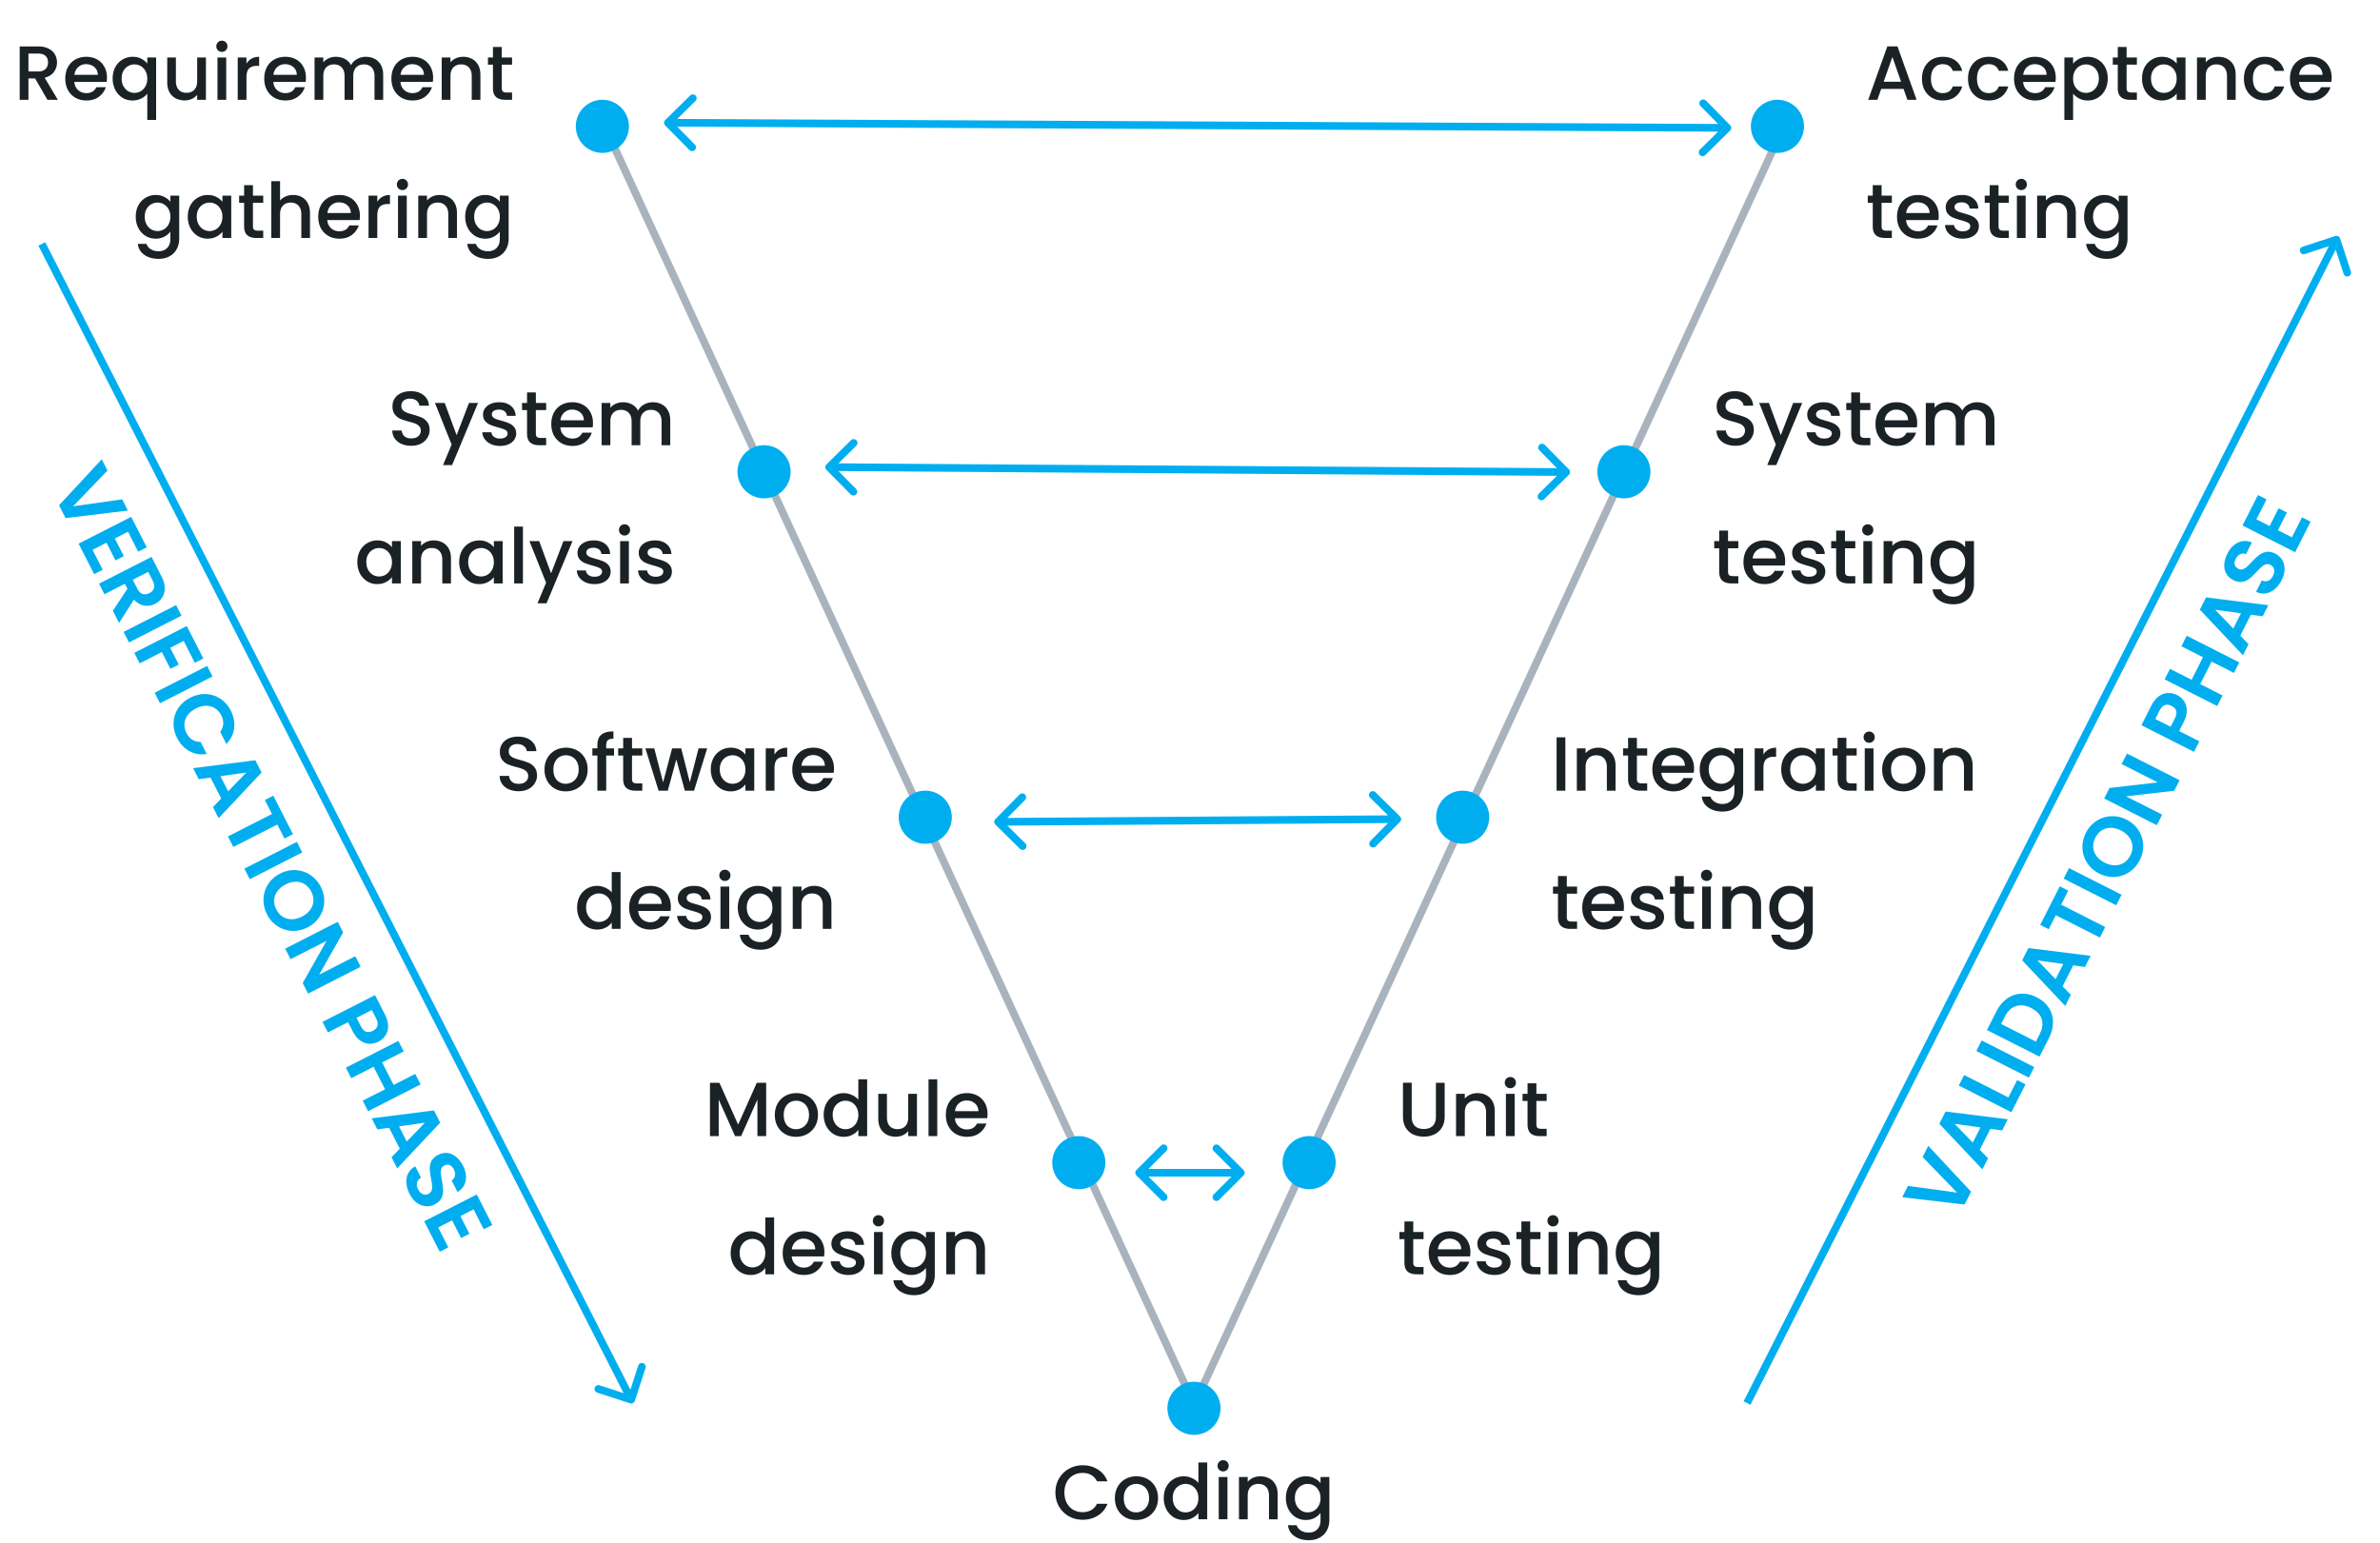
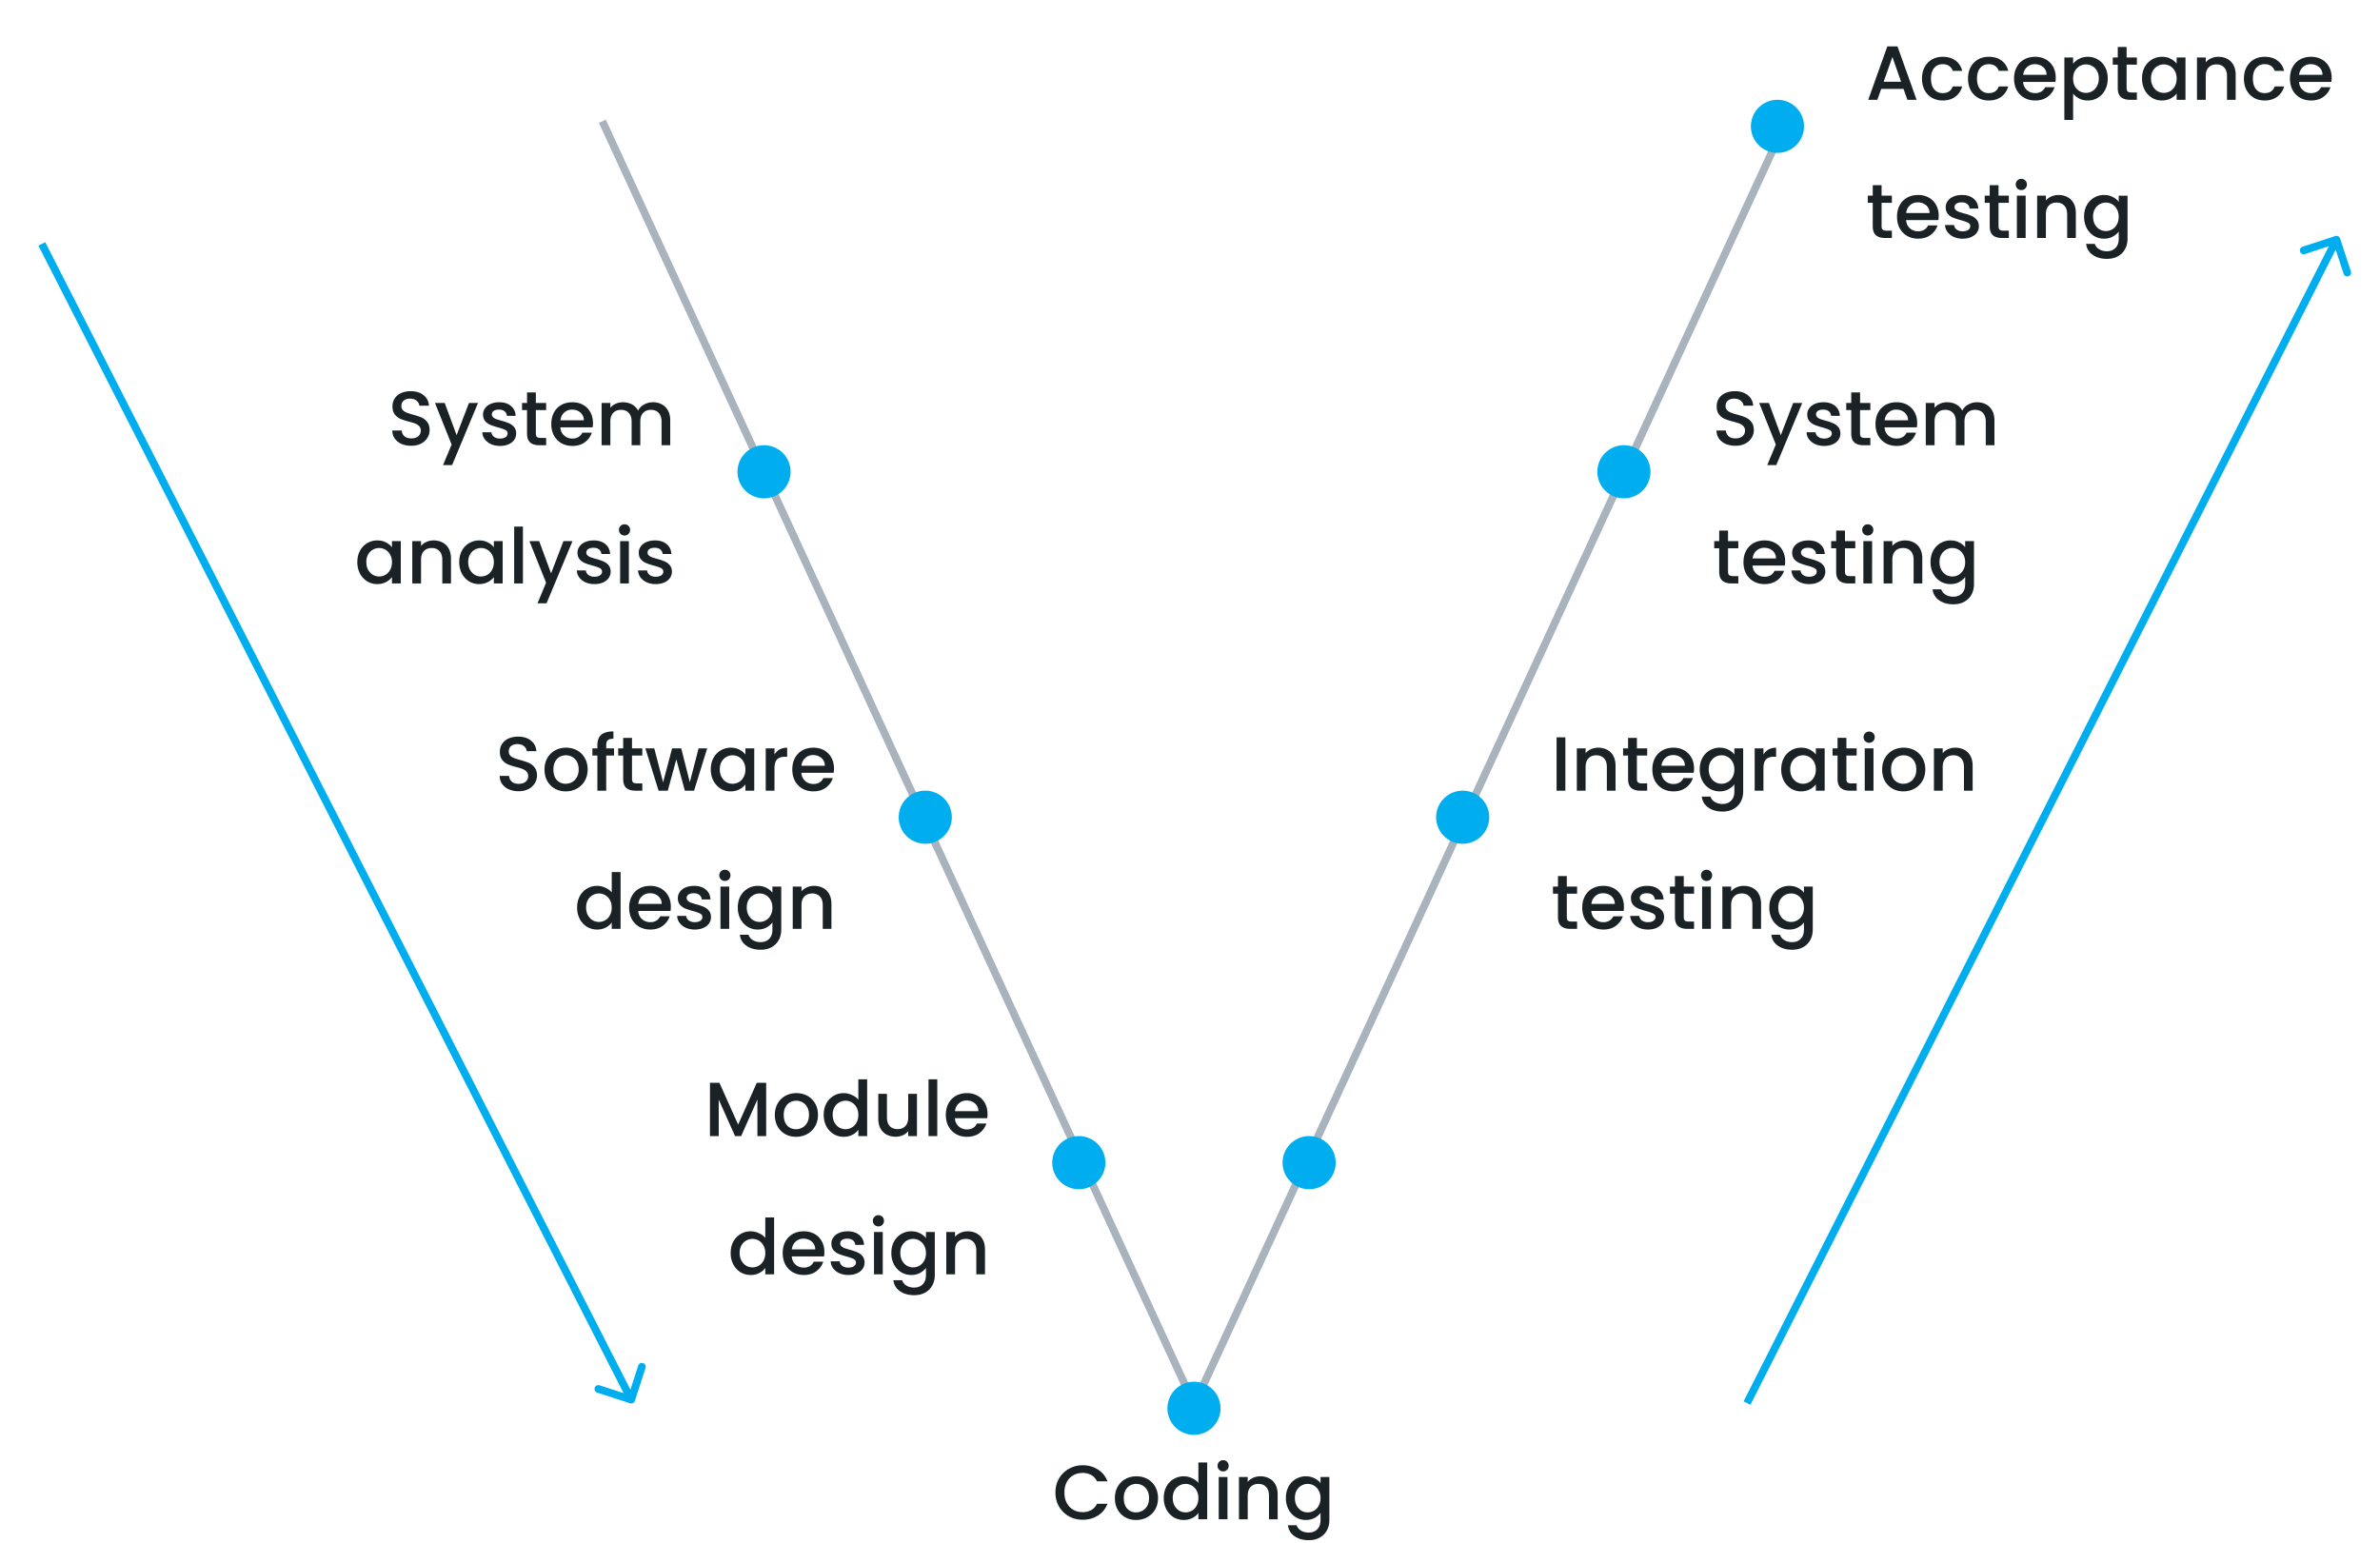
<svg xmlns="http://www.w3.org/2000/svg" width="310" height="201" fill="none" viewBox="0 0 310 201">
  <path stroke="#a8b3bd" d="m155.454 183.21 77-167" />
  <path fill="#00aeef" d="m227.334 182.102-.226.446.892.452.226-.446zm77.469-151.037a.5.5 0 0 0-.63-.32l-4.277 1.4a.5.5 0 0 0 .311.95l3.802-1.244 1.245 3.801a.5.5 0 1 0 .95-.31zm-76.577 151.489 76.548-151.108-.892-.452-76.548 151.108z" />
  <path stroke="#a8b3bd" d="m78.454 15.791 77 167" />
  <path fill="#00aeef" d="m6.118 31.991-.227-.445-.89.454.226.445zm75.946 150.812a.5.5 0 0 0 .63-.321l1.39-4.28a.5.5 0 1 0-.952-.309l-1.235 3.804-3.805-1.234a.499.499 0 1 0-.308.951zM5.227 32.445l76.546 150.11.89-.455L6.119 31.991zM231.459 19.916a3.459 3.459 0 1 0 0-6.917 3.459 3.459 0 0 0 0 6.917" />
  <path fill="#1b2225" d="M247.94 11.58h-2.91l-.5 1.42h-1.19l2.49-6.96h1.32l2.49 6.96h-1.2zm-.32-.93-1.13-3.23-1.14 3.23zm2.723-.41q0-.85.34-1.49.35-.65.96-1t1.4-.35q.999 0 1.65.48.66.47.89 1.35h-1.23a1.3 1.3 0 0 0-.48-.64q-.33-.23-.83-.23-.7 0-1.12.5-.41.49-.41 1.38t.41 1.39q.42.5 1.12.5.99 0 1.31-.87h1.23q-.24.84-.9 1.34-.66.49-1.64.49-.79 0-1.4-.35a2.56 2.56 0 0 1-.96-1q-.34-.65-.34-1.5m5.996 0q0-.85.34-1.49.35-.65.96-1t1.4-.35q1 0 1.65.48.66.47.89 1.35h-1.23a1.3 1.3 0 0 0-.48-.64q-.33-.23-.83-.23-.7 0-1.12.5-.41.49-.41 1.38t.41 1.39q.42.5 1.12.5.99 0 1.31-.87h1.23q-.24.84-.9 1.34-.66.49-1.64.49-.79 0-1.4-.35a2.56 2.56 0 0 1-.96-1q-.34-.65-.34-1.5m11.426-.13q0 .31-.04.56h-4.21q.05.66.49 1.06t1.08.4q.92 0 1.3-.77h1.23a2.5 2.5 0 0 1-.91 1.25q-.65.48-1.62.48-.79 0-1.42-.35a2.6 2.6 0 0 1-.98-1q-.35-.65-.35-1.5t.34-1.49a2.46 2.46 0 0 1 .97-1q.63-.35 1.44-.35.78 0 1.39.34t.95.96q.34.61.34 1.41m-1.19-.36q-.01-.63-.45-1.01t-1.09-.38q-.59 0-1.01.38-.42.37-.5 1.01zm3.452-1.45q.29-.38.79-.64t1.13-.26q.72 0 1.31.36.6.35.94.99t.34 1.47-.34 1.49q-.34.65-.94 1.02-.59.36-1.31.36a2.4 2.4 0 0 1-1.12-.25 2.6 2.6 0 0 1-.8-.64v3.42h-1.14V7.49h1.14zm3.35 1.92q0-.57-.24-.98-.23-.42-.62-.63a1.644 1.644 0 0 0-1.64 0q-.38.22-.62.64-.23.42-.23.99t.23 1q.24.42.62.64a1.64 1.64 0 0 0 1.64 0q.39-.23.62-.66.24-.43.24-1m3.617-1.8v3.05q0 .31.14.45.15.13.5.13h.7V13h-.9q-.77 0-1.18-.36t-.41-1.17V8.42h-.65v-.93h.65V6.12h1.15v1.37h1.34v.93zm2.011 1.8q0-.83.34-1.47a2.54 2.54 0 0 1 2.26-1.35q.65 0 1.13.26.49.25.78.63v-.8h1.15V13h-1.15v-.82q-.29.39-.79.65t-1.14.26q-.71 0-1.3-.36a2.7 2.7 0 0 1-.94-1.02 3.2 3.2 0 0 1-.34-1.49m4.51.02q0-.57-.24-.99a1.6 1.6 0 0 0-.61-.64 1.6 1.6 0 0 0-.82-.22q-.44 0-.82.22-.38.21-.62.63-.23.41-.23.98t.23 1q.24.43.62.66a1.64 1.64 0 0 0 1.64 0q.38-.22.61-.64.24-.43.24-1m5.427-2.84q.65 0 1.16.27.52.27.81.8t.29 1.28V13h-1.13V9.92q0-.74-.37-1.13-.37-.4-1.01-.4-.639 0-1.02.4-.37.39-.37 1.13V13h-1.14V7.49h1.14v.63q.28-.34.71-.53.441-.19.93-.19m3.334 2.84q0-.85.34-1.49.351-.65.96-1 .61-.35 1.4-.35 1 0 1.65.48.66.47.89 1.35h-1.23a1.3 1.3 0 0 0-.48-.64q-.33-.23-.83-.23-.7 0-1.12.5-.41.49-.41 1.38t.41 1.39q.42.5 1.12.5.99 0 1.31-.87h1.23q-.24.84-.9 1.34-.66.49-1.64.49-.79 0-1.4-.35a2.6 2.6 0 0 1-.96-1q-.34-.65-.34-1.5m11.426-.13q0 .31-.04.56h-4.21q.05.66.49 1.06.441.4 1.08.4.92 0 1.3-.77h1.23q-.25.76-.91 1.25-.65.48-1.62.48-.79 0-1.42-.35a2.6 2.6 0 0 1-.98-1q-.35-.65-.35-1.5t.34-1.49q.35-.65.97-1 .63-.35 1.44-.35.78 0 1.39.34t.95.96q.34.61.34 1.41m-1.19-.36q-.009-.63-.45-1.01-.44-.38-1.09-.38-.59 0-1.01.38-.42.37-.5 1.01zM245.08 26.42v3.05q0 .31.14.45.15.13.5.13h.7V31h-.9q-.77 0-1.18-.36t-.41-1.17v-3.05h-.65v-.93h.65v-1.37h1.15v1.37h1.34v.93zm7.441 1.69q0 .31-.04.56h-4.21q.05.66.49 1.06t1.08.4q.92 0 1.3-.77h1.23a2.5 2.5 0 0 1-.91 1.25q-.651.48-1.62.48-.79 0-1.42-.35a2.6 2.6 0 0 1-.98-1q-.35-.65-.35-1.5t.34-1.49q.35-.65.97-1 .63-.35 1.44-.35.78 0 1.39.34a2.4 2.4 0 0 1 .95.96q.34.61.34 1.41m-1.19-.36q-.01-.63-.45-1.01t-1.09-.38q-.59 0-1.01.38-.42.37-.5 1.01zm4.312 3.34a2.9 2.9 0 0 1-1.17-.23q-.51-.24-.81-.64a1.6 1.6 0 0 1-.32-.91h1.18q.03.35.33.59.31.23.77.23.48 0 .74-.18.27-.19.27-.48 0-.31-.3-.46-.291-.15-.93-.33a9 9 0 0 1-1.01-.33 1.8 1.8 0 0 1-.68-.49q-.28-.33-.28-.87 0-.44.26-.8.26-.37.74-.58.49-.21 1.12-.21.94 0 1.51.48.58.47.62 1.29h-1.14a.81.81 0 0 0-.3-.59q-.27-.22-.73-.22-.45 0-.69.17a.53.53 0 0 0-.24.45q0 .22.16.37.159.15.39.24.23.08.68.21.6.16.98.33.39.16.67.48t.29.85q0 .47-.26.84t-.74.58q-.471.21-1.11.21m4.671-4.67v3.05q0 .31.14.45.15.13.5.13h.7V31h-.9q-.77 0-1.18-.36t-.41-1.17v-3.05h-.65v-.93h.65v-1.37h1.15v1.37h1.34v.93zm2.971-1.66a.7.7 0 0 1-.52-.21.7.7 0 0 1-.21-.52q0-.31.21-.52t.52-.21q.3 0 .51.21t.21.52-.21.52-.51.21m.56.73V31h-1.14v-5.51zm4.277-.09q.65 0 1.16.27.52.27.81.8t.29 1.28V31h-1.13v-3.08q0-.74-.37-1.13-.37-.4-1.01-.4t-1.02.4q-.37.39-.37 1.13V31h-1.14v-5.51h1.14v.63q.28-.34.71-.53.44-.19.93-.19m5.934 0q.64 0 1.13.26.5.25.78.63v-.8h1.15v5.6q0 .76-.32 1.35-.32.6-.93.94-.6.34-1.44.34-1.12 0-1.86-.53a1.92 1.92 0 0 1-.84-1.42h1.13q.13.43.55.69.43.27 1.02.27.69 0 1.11-.42.43-.42.43-1.22v-.92q-.29.39-.79.66-.49.26-1.12.26-.72 0-1.32-.36a2.7 2.7 0 0 1-.94-1.02 3.2 3.2 0 0 1-.34-1.49q0-.83.34-1.47a2.54 2.54 0 0 1 2.26-1.35m1.91 2.84q0-.57-.24-.99a1.6 1.6 0 0 0-.61-.64 1.6 1.6 0 0 0-.82-.22q-.44 0-.82.22-.38.21-.62.63-.23.41-.23.98t.23 1q.24.43.62.66a1.64 1.64 0 0 0 1.64 0q.38-.22.61-.64.24-.43.24-1" />
  <path fill="#00aeef" d="M140.459 154.916a3.459 3.459 0 1 0 0-6.917 3.459 3.459 0 0 0 0 6.917" />
  <path fill="#1b2225" d="M99.795 141.05V148h-1.14v-4.76l-2.12 4.76h-.79l-2.13-4.76V148h-1.14v-6.95h1.23l2.44 5.45 2.43-5.45zm3.888 7.04q-.78 0-1.41-.35-.63-.36-.99-1-.36-.65-.36-1.5 0-.84.37-1.49a2.56 2.56 0 0 1 1.01-1q.64-.35 1.43-.35t1.43.35 1.01 1 .37 1.49-.38 1.49-1.04 1.01a3 3 0 0 1-1.44.35m0-.99q.44 0 .82-.21.39-.21.63-.63t.24-1.02-.23-1.01a1.55 1.55 0 0 0-.61-.63 1.67 1.67 0 0 0-.82-.21q-.44 0-.82.21-.37.21-.59.63-.22.41-.22 1.01 0 .89.45 1.38.46.48 1.15.48m3.607-1.88q0-.83.34-1.47a2.54 2.54 0 0 1 2.27-1.35q.54 0 1.06.24.53.23.84.62v-2.66h1.15v7.4h-1.15v-.83a2.1 2.1 0 0 1-.78.66q-.49.26-1.13.26-.72 0-1.32-.36a2.7 2.7 0 0 1-.94-1.02 3.2 3.2 0 0 1-.34-1.49m4.51.02q0-.57-.24-.99a1.606 1.606 0 0 0-1.43-.86q-.44 0-.82.22-.38.21-.62.63-.23.41-.23.98t.23 1q.24.43.62.66a1.64 1.64 0 0 0 1.64 0q.38-.22.61-.64.24-.43.24-1m7.637-2.75V148h-1.14v-.65a1.9 1.9 0 0 1-.71.54q-.43.19-.92.19-.65 0-1.17-.27-.51-.27-.81-.8-.29-.53-.29-1.28v-3.24h1.13v3.07q0 .74.37 1.14.37.39 1.01.39t1.01-.39q.38-.4.38-1.14v-3.07zm2.645-1.89v7.4h-1.14v-7.4zm6.546 4.51q0 .31-.04.56h-4.21q.05.66.49 1.06.441.4 1.08.4.92 0 1.3-.77h1.23q-.25.76-.91 1.25-.65.48-1.62.48-.79 0-1.42-.35a2.6 2.6 0 0 1-.98-1q-.35-.65-.35-1.5t.34-1.49q.35-.65.97-1 .63-.35 1.44-.35a2.8 2.8 0 0 1 1.39.34q.61.34.95.96.34.61.34 1.41m-1.19-.36q-.009-.63-.45-1.01-.44-.38-1.09-.38-.59 0-1.01.38-.42.37-.5 1.01zm-32.267 18.47q0-.83.34-1.47a2.54 2.54 0 0 1 2.27-1.35q.54 0 1.06.24.53.23.84.62v-2.66h1.15v7.4h-1.15v-.83a2.1 2.1 0 0 1-.78.66q-.49.26-1.13.26-.72 0-1.32-.36a2.7 2.7 0 0 1-.94-1.02 3.2 3.2 0 0 1-.34-1.49m4.51.02q0-.57-.24-.99a1.606 1.606 0 0 0-1.43-.86q-.44 0-.82.22-.38.21-.62.63-.23.41-.23.98t.23 1q.24.43.62.66a1.64 1.64 0 0 0 1.64 0q.38-.22.61-.64.24-.43.24-1m7.697-.13q0 .31-.04.56h-4.21q.05.66.49 1.06.441.4 1.08.4.92 0 1.3-.77h1.23q-.25.76-.91 1.25-.65.48-1.62.48-.79 0-1.42-.35a2.6 2.6 0 0 1-.98-1q-.35-.65-.35-1.5t.34-1.49q.35-.65.97-1 .63-.35 1.44-.35a2.8 2.8 0 0 1 1.39.34q.61.34.95.96.34.61.34 1.41m-1.19-.36q-.009-.63-.45-1.01-.44-.38-1.09-.38-.59 0-1.01.38-.42.37-.5 1.01zm4.312 3.34a2.9 2.9 0 0 1-1.17-.23 2.1 2.1 0 0 1-.81-.64 1.6 1.6 0 0 1-.32-.91h1.18q.03.35.33.59.31.23.77.23.48 0 .74-.18.27-.19.27-.48 0-.31-.3-.46-.29-.15-.93-.33a9 9 0 0 1-1.01-.33 1.8 1.8 0 0 1-.68-.49q-.28-.33-.28-.87 0-.44.26-.8.26-.37.74-.58.49-.21 1.12-.21.94 0 1.51.48.58.47.62 1.29h-1.14a.81.81 0 0 0-.3-.59q-.27-.22-.73-.22-.45 0-.69.17a.53.53 0 0 0-.24.45q0 .22.16.37t.39.24q.23.08.68.21.6.16.98.33.39.16.67.48t.29.85q0 .47-.26.84t-.74.58q-.47.21-1.11.21m3.922-6.33a.7.7 0 0 1-.52-.21.7.7 0 0 1-.21-.52q0-.31.21-.52t.52-.21q.3 0 .51.21t.21.52-.21.52-.51.21m.56.73V166h-1.14v-5.51zm3.717-.09q.64 0 1.13.26.5.25.78.63v-.8h1.15v5.6q0 .76-.32 1.35-.321.6-.93.94-.6.34-1.44.34-1.12 0-1.86-.53a1.92 1.92 0 0 1-.84-1.42h1.13q.13.43.55.69.429.27 1.02.27.69 0 1.11-.42.43-.42.43-1.22v-.92q-.29.39-.79.66-.49.26-1.12.26-.72 0-1.32-.36a2.67 2.67 0 0 1-.94-1.02 3.2 3.2 0 0 1-.34-1.49q0-.83.34-1.47.35-.64.94-.99.6-.36 1.32-.36m1.91 2.84q0-.57-.24-.99a1.6 1.6 0 0 0-.61-.64 1.6 1.6 0 0 0-.82-.22q-.44 0-.82.22-.38.21-.62.63-.23.41-.23.98t.23 1q.24.43.62.66a1.64 1.64 0 0 0 1.64 0q.38-.22.61-.64.24-.43.24-1m5.427-2.84q.65 0 1.16.27.52.27.81.8t.29 1.28V166h-1.13v-3.08q0-.74-.37-1.13-.37-.4-1.01-.4t-1.02.4q-.37.39-.37 1.13V166h-1.14v-5.51h1.14v.63q.28-.34.71-.53.44-.19.93-.19" />
-   <path fill="#00aeef" d="M78.459 19.916a3.458 3.458 0 1 0 0-6.917 3.458 3.458 0 0 0 0 6.917" />
-   <path fill="#1b2225" d="m6.175 13-1.6-2.78h-.87V13h-1.14V6.05h2.4q.8 0 1.35.28.56.28.83.75.28.47.28 1.05 0 .68-.4 1.24-.39.55-1.21.75L7.535 13zm-2.47-3.69h1.26q.639 0 .96-.32.33-.32.33-.86t-.32-.84q-.32-.31-.97-.31h-1.26zm10.228.8q0 .31-.04.56h-4.21q.05.66.49 1.06t1.08.4q.92 0 1.3-.77h1.23q-.25.76-.91 1.25-.65.48-1.62.48-.79 0-1.42-.35a2.6 2.6 0 0 1-.98-1q-.35-.65-.35-1.5t.34-1.49a2.46 2.46 0 0 1 .97-1q.63-.35 1.44-.35.78 0 1.39.34t.95.96q.34.61.34 1.41m-1.19-.36q-.01-.63-.45-1.01t-1.09-.38q-.59 0-1.01.38-.42.37-.5 1.01zm1.932.47q0-.83.34-1.47a2.54 2.54 0 0 1 2.27-1.35q.64 0 1.13.26.5.26.77.63v-.8h1.15v8.13h-1.15V12.2q-.27.37-.78.63t-1.16.26q-.71 0-1.3-.36a2.7 2.7 0 0 1-.93-1.02 3.2 3.2 0 0 1-.34-1.49m4.51.02q0-.57-.24-.99a1.6 1.6 0 0 0-.61-.64 1.6 1.6 0 0 0-.82-.22q-.44 0-.82.22-.38.21-.62.63-.23.41-.23.98t.23 1q.24.43.62.66a1.64 1.64 0 0 0 1.64 0q.38-.22.61-.64.24-.43.24-1m7.637-2.75V13h-1.14v-.65q-.27.34-.71.54a2.25 2.25 0 0 1-.92.19 2.5 2.5 0 0 1-1.17-.27 2 2 0 0 1-.81-.8q-.29-.53-.29-1.28V7.49h1.13v3.07q0 .74.37 1.14.37.39 1.01.39t1.01-.39q.38-.4.38-1.14V7.49zm2.084-.73a.7.7 0 0 1-.52-.21.7.7 0 0 1-.21-.52q0-.31.21-.52t.52-.21q.3 0 .51.21t.21.52-.21.52-.51.21m.56.73V13h-1.14V7.49zm2.637.8q.25-.42.66-.65.42-.24.99-.24v1.18h-.29q-.67 0-1.02.34-.34.34-.34 1.18V13h-1.14V7.49h1.14zm7.748 1.82q0 .31-.04.56H35.6q.05.66.49 1.06t1.08.4q.92 0 1.3-.77h1.23q-.25.76-.91 1.25-.65.48-1.62.48-.79 0-1.42-.35a2.6 2.6 0 0 1-.98-1q-.35-.65-.35-1.5t.34-1.49a2.46 2.46 0 0 1 .97-1q.63-.35 1.44-.35.78 0 1.39.34t.95.96q.34.61.34 1.41m-1.19-.36q-.01-.63-.45-1.01t-1.09-.38q-.59 0-1.01.38-.42.37-.5 1.01zm8.982-2.35q.65 0 1.16.27.519.27.81.8.3.53.3 1.28V13h-1.13V9.92q0-.74-.37-1.13-.37-.4-1.01-.4t-1.02.4q-.37.39-.37 1.13V13h-1.13V9.92q0-.74-.37-1.13-.37-.4-1.01-.4t-1.02.4q-.37.39-.37 1.13V13h-1.14V7.49h1.14v.63q.28-.34.71-.53a2.25 2.25 0 0 1 .92-.19q.66 0 1.18.28t.8.81q.249-.5.78-.79.53-.3 1.14-.3m8.77 2.71q0 .31-.04.56h-4.21q.05.66.49 1.06.441.4 1.08.4.92 0 1.3-.77h1.23q-.25.76-.91 1.25-.65.48-1.62.48-.79 0-1.42-.35a2.6 2.6 0 0 1-.98-1q-.35-.65-.35-1.5t.34-1.49a2.46 2.46 0 0 1 .97-1q.63-.35 1.44-.35.78 0 1.39.34t.95.96q.34.61.34 1.41m-1.19-.36q-.009-.63-.45-1.01-.44-.38-1.09-.38-.59 0-1.01.38-.42.37-.5 1.01zm5.092-2.35q.65 0 1.16.27.52.27.81.8t.29 1.28V13h-1.13V9.92q0-.74-.37-1.13-.37-.4-1.01-.4-.639 0-1.02.4-.37.39-.37 1.13V13h-1.14V7.49h1.14v.63q.28-.34.71-.53a2.3 2.3 0 0 1 .93-.19m5.044 1.02v3.05q0 .31.14.45.15.13.5.13h.7V13h-.9q-.77 0-1.18-.36t-.41-1.17V8.42h-.65v-.93h.65V6.12h1.15v1.37h1.34v.93zM20.283 25.4q.64 0 1.13.26.5.25.78.63v-.8h1.15v5.6q0 .76-.32 1.35-.321.6-.93.94-.6.34-1.44.34-1.12 0-1.86-.53a1.92 1.92 0 0 1-.84-1.42h1.13q.13.43.55.69.429.27 1.02.27.69 0 1.11-.42.43-.42.43-1.22v-.92a2.353 2.353 0 0 1-1.91.92q-.72 0-1.32-.36a2.7 2.7 0 0 1-.94-1.02 3.2 3.2 0 0 1-.34-1.49q0-.83.34-1.47a2.54 2.54 0 0 1 2.26-1.35m1.91 2.84q0-.57-.24-.99a1.6 1.6 0 0 0-.61-.64 1.6 1.6 0 0 0-.82-.22q-.44 0-.82.22-.38.21-.62.63-.23.41-.23.98t.23 1q.24.43.62.66a1.65 1.65 0 0 0 1.64 0q.38-.22.61-.64.24-.43.24-1m2.267-.02q0-.83.34-1.47a2.54 2.54 0 0 1 2.26-1.35q.65 0 1.13.26.49.25.78.63v-.8h1.15V31h-1.15v-.82q-.29.39-.79.65t-1.14.26q-.71 0-1.3-.36a2.7 2.7 0 0 1-.94-1.02 3.2 3.2 0 0 1-.34-1.49m4.51.02q0-.57-.24-.99a1.6 1.6 0 0 0-.61-.64 1.6 1.6 0 0 0-.82-.22q-.44 0-.82.22-.38.21-.62.63-.23.41-.23.98t.23 1q.24.43.62.66a1.64 1.64 0 0 0 1.64 0q.38-.22.61-.64.24-.43.24-1m3.977-1.82v3.05q0 .31.14.45.15.13.5.13h.7V31h-.9q-.77 0-1.18-.36t-.41-1.17v-3.05h-.65v-.93h.65v-1.37h1.15v1.37h1.34v.93zm5.241-1.02q.63 0 1.12.27.5.27.78.8.29.53.29 1.28V31h-1.13v-3.08q0-.74-.37-1.13-.37-.4-1.01-.4t-1.02.4q-.37.39-.37 1.13V31h-1.14v-7.4h1.14v2.53a1.9 1.9 0 0 1 .73-.54q.45-.19.98-.19m8.694 2.71q0 .31-.04.56h-4.21q.05.66.49 1.06.441.4 1.08.4.92 0 1.3-.77h1.23q-.25.76-.91 1.25-.65.48-1.62.48-.79 0-1.42-.35a2.6 2.6 0 0 1-.98-1q-.35-.65-.35-1.5t.34-1.49a2.46 2.46 0 0 1 .97-1q.63-.35 1.44-.35.78 0 1.39.34t.95.96q.34.61.34 1.41m-1.19-.36q-.01-.63-.45-1.01t-1.09-.38q-.59 0-1.01.38-.42.37-.5 1.01zm3.452-1.46q.25-.42.66-.65.42-.24.99-.24v1.18h-.29q-.67 0-1.02.34-.34.34-.34 1.18V31h-1.14v-5.51h1.14zm3.278-1.53a.7.7 0 0 1-.52-.21.7.7 0 0 1-.21-.52q0-.31.21-.52t.52-.21q.3 0 .51.21t.21.52-.21.52-.51.21m.56.73V31h-1.14v-5.51zm4.277-.09q.65 0 1.16.27.519.27.81.8.29.53.29 1.28V31h-1.13v-3.08q0-.74-.37-1.13-.37-.4-1.01-.4t-1.02.4q-.37.39-.37 1.13V31h-1.14v-5.51h1.14v.63q.28-.34.71-.53a2.3 2.3 0 0 1 .93-.19m5.934 0q.64 0 1.13.26.5.25.78.63v-.8h1.15v5.6q0 .76-.32 1.35-.321.6-.93.94-.6.34-1.44.34-1.12 0-1.86-.53a1.92 1.92 0 0 1-.84-1.42h1.13q.13.43.55.69.429.27 1.02.27.69 0 1.11-.42.43-.42.43-1.22v-.92q-.29.39-.79.66-.49.26-1.12.26-.72 0-1.32-.36a2.7 2.7 0 0 1-.94-1.02 3.2 3.2 0 0 1-.34-1.49q0-.83.34-1.47a2.54 2.54 0 0 1 2.26-1.35m1.91 2.84q0-.57-.24-.99a1.6 1.6 0 0 0-.61-.64 1.6 1.6 0 0 0-.82-.22q-.44 0-.82.22-.38.21-.62.63-.23.41-.23.98t.23 1q.24.43.62.66a1.64 1.64 0 0 0 1.64 0q.38-.22.61-.64.24-.43.24-1" />
  <path fill="#00aeef" d="M99.459 64.916a3.459 3.459 0 1 0 0-6.917 3.459 3.459 0 0 0 0 6.917" />
  <path fill="#1b2225" d="M53.56 58.07q-.7 0-1.26-.24a2.1 2.1 0 0 1-.88-.7q-.32-.45-.32-1.05h1.22q.04.45.35.74.32.29.89.29.59 0 .92-.28.33-.29.33-.74a.8.8 0 0 0-.21-.57 1.3 1.3 0 0 0-.51-.34q-.3-.12-.84-.26a9 9 0 0 1-1.11-.36q-.42-.19-.72-.58t-.3-1.04q0-.6.3-1.05t.84-.69 1.25-.24q1.01 0 1.65.51.65.5.72 1.38h-1.26q-.03-.38-.36-.65t-.87-.27q-.49 0-.8.25t-.31.72q0 .32.19.53.2.2.5.32t.82.26q.69.19 1.12.38.44.19.74.59.31.39.31 1.05 0 .53-.29 1a2.05 2.05 0 0 1-.83.76q-.54.28-1.28.28m8.705-5.58-3.38 8.1h-1.18l1.12-2.68-2.17-5.42h1.27l1.55 4.2 1.61-4.2zm2.86 5.6q-.65 0-1.17-.23-.51-.24-.81-.64a1.6 1.6 0 0 1-.32-.91h1.18q.03.35.33.59.31.23.77.23.48 0 .74-.18.27-.19.27-.48 0-.31-.3-.46-.29-.15-.93-.33a9 9 0 0 1-1.01-.33 1.8 1.8 0 0 1-.68-.49q-.28-.33-.28-.87 0-.44.26-.8.26-.37.74-.58.49-.21 1.12-.21.94 0 1.51.48.58.47.62 1.29h-1.14a.81.81 0 0 0-.3-.59q-.27-.22-.73-.22-.45 0-.69.17a.53.53 0 0 0-.24.45q0 .22.16.37t.39.24q.23.08.68.21.6.16.98.33.39.16.67.48t.29.85q0 .47-.26.84t-.74.58q-.47.21-1.11.21m4.672-4.67v3.05q0 .31.14.45.15.13.5.13h.7V58h-.9q-.77 0-1.18-.36t-.41-1.17v-3.05h-.65v-.93h.65v-1.37h1.15v1.37h1.34v.93zm7.44 1.69q0 .31-.04.56h-4.21q.05.66.49 1.06.441.4 1.08.4.92 0 1.3-.77h1.23q-.25.76-.91 1.25-.65.48-1.62.48-.79 0-1.42-.35a2.6 2.6 0 0 1-.98-1q-.35-.65-.35-1.5t.34-1.49a2.46 2.46 0 0 1 .97-1q.63-.35 1.44-.35.78 0 1.39.34t.95.96q.34.61.34 1.41m-1.19-.36q-.009-.63-.45-1.01-.44-.38-1.09-.38-.59 0-1.01.38-.42.37-.5 1.01zm8.983-2.35q.65 0 1.16.27.519.27.81.8.3.53.3 1.28V58h-1.13v-3.08q0-.74-.37-1.13-.37-.4-1.01-.4t-1.02.4q-.37.39-.37 1.13V58h-1.13v-3.08q0-.74-.37-1.13-.37-.4-1.01-.4t-1.02.4q-.37.39-.37 1.13V58h-1.14v-5.51h1.14v.63q.28-.34.71-.53a2.25 2.25 0 0 1 .92-.19q.66 0 1.18.28t.8.81a1.82 1.82 0 0 1 .78-.79q.53-.3 1.14-.3M46.544 73.22q0-.83.34-1.47a2.54 2.54 0 0 1 2.26-1.35q.65 0 1.13.26.49.25.78.63v-.8h1.15V76h-1.15v-.82q-.29.39-.79.65t-1.14.26q-.71 0-1.3-.36a2.7 2.7 0 0 1-.94-1.02 3.2 3.2 0 0 1-.34-1.49m4.51.02q0-.57-.24-.99a1.6 1.6 0 0 0-.61-.64 1.6 1.6 0 0 0-.82-.22q-.44 0-.82.22-.38.21-.62.63-.23.41-.23.98t.23 1q.24.43.62.66a1.64 1.64 0 0 0 1.64 0q.38-.22.61-.64.24-.43.24-1m5.427-2.84q.65 0 1.16.27.52.27.81.8t.29 1.28V76h-1.13v-3.08q0-.74-.37-1.13-.37-.4-1.01-.4-.639 0-1.02.4-.37.39-.37 1.13V76h-1.14v-5.51h1.14v.63q.28-.34.71-.53a2.3 2.3 0 0 1 .93-.19m3.334 2.82q0-.83.34-1.47a2.54 2.54 0 0 1 2.26-1.35q.65 0 1.13.26.49.25.78.63v-.8h1.15V76h-1.15v-.82q-.29.39-.79.65t-1.14.26q-.71 0-1.3-.36a2.7 2.7 0 0 1-.94-1.02 3.2 3.2 0 0 1-.34-1.49m4.51.02q0-.57-.24-.99a1.6 1.6 0 0 0-.61-.64 1.6 1.6 0 0 0-.82-.22q-.44 0-.82.22-.38.21-.62.63-.23.41-.23.98t.23 1q.24.43.62.66a1.65 1.65 0 0 0 1.64 0q.38-.22.61-.64.24-.43.24-1m3.788-4.64V76h-1.14v-7.4zm6.457 1.89-3.38 8.1h-1.18l1.12-2.68-2.17-5.42h1.27l1.55 4.2 1.61-4.2zm2.86 5.6q-.651 0-1.17-.23-.51-.24-.81-.64a1.6 1.6 0 0 1-.32-.91h1.18q.03.35.33.59.31.23.77.23.48 0 .74-.18.27-.19.27-.48 0-.31-.3-.46-.291-.15-.93-.33a9 9 0 0 1-1.01-.33 1.8 1.8 0 0 1-.68-.49q-.28-.33-.28-.87 0-.44.26-.8.26-.37.74-.58.49-.21 1.12-.21.94 0 1.51.48.58.47.62 1.29h-1.14a.81.81 0 0 0-.3-.59q-.27-.22-.73-.22-.45 0-.69.17a.53.53 0 0 0-.24.45q0 .22.16.37.159.15.39.24.23.08.68.21.6.16.98.33.39.16.67.48t.29.85q0 .47-.26.84t-.74.58q-.471.21-1.11.21m3.922-6.33a.7.7 0 0 1-.52-.21.7.7 0 0 1-.21-.52q0-.31.21-.52t.52-.21q.3 0 .51.21t.21.52-.21.52-.51.21m.56.73V76h-1.14v-5.51zm3.496 5.6q-.65 0-1.17-.23-.51-.24-.81-.64a1.6 1.6 0 0 1-.32-.91h1.18q.03.35.33.59.31.23.77.23.48 0 .74-.18.27-.19.27-.48 0-.31-.3-.46-.29-.15-.93-.33a9 9 0 0 1-1.01-.33 1.8 1.8 0 0 1-.68-.49q-.28-.33-.28-.87 0-.44.26-.8.26-.37.74-.58.49-.21 1.12-.21.94 0 1.51.48.58.47.62 1.29h-1.14a.81.81 0 0 0-.3-.59q-.27-.22-.73-.22-.45 0-.69.17a.53.53 0 0 0-.24.45q0 .22.16.37t.39.24q.23.08.68.21.6.16.98.33.39.16.67.48t.29.85q0 .47-.26.84t-.74.58q-.47.21-1.11.21" />
  <path fill="#00aeef" d="M120.459 109.916a3.459 3.459 0 1 0 0-6.917 3.459 3.459 0 0 0 0 6.917" />
  <path fill="#1b2225" d="M67.548 103.07a3.2 3.2 0 0 1-1.26-.24 2.1 2.1 0 0 1-.88-.7q-.32-.45-.32-1.05h1.22q.04.45.35.74.32.29.89.29.59 0 .92-.28a.94.94 0 0 0 .33-.74.8.8 0 0 0-.21-.57 1.3 1.3 0 0 0-.51-.34q-.3-.12-.84-.26a9 9 0 0 1-1.11-.36q-.42-.19-.72-.58t-.3-1.04q0-.6.3-1.05t.84-.69 1.25-.24q1.01 0 1.65.51.65.5.72 1.38h-1.26q-.03-.38-.36-.65t-.87-.27q-.49 0-.8.25t-.31.72q0 .32.19.53.2.2.5.32t.82.26q.69.19 1.12.38.44.19.74.59.31.39.31 1.05 0 .53-.29 1a2.05 2.05 0 0 1-.83.76q-.54.28-1.28.28m6.135.02q-.78 0-1.41-.35-.63-.36-.99-1-.36-.65-.36-1.5 0-.84.37-1.49a2.56 2.56 0 0 1 1.01-1q.64-.35 1.43-.35t1.43.35 1.01 1 .37 1.49-.38 1.49-1.04 1.01q-.65.35-1.44.35m0-.99q.44 0 .82-.21.39-.21.63-.63t.24-1.02-.23-1.01a1.55 1.55 0 0 0-.61-.63 1.67 1.67 0 0 0-.82-.21q-.44 0-.82.21-.37.21-.59.63-.22.41-.22 1.01 0 .89.45 1.38.46.48 1.15.48m6.297-3.68h-1.02V103h-1.15v-4.58h-.65v-.93h.65v-.39q0-.95.5-1.38.51-.44 1.59-.44v.95q-.52 0-.73.2-.21.19-.21.67v.39h1.02zm2.34 0v3.05q0 .31.14.45.15.13.5.13h.7v.95h-.9q-.77 0-1.18-.36t-.41-1.17v-3.05h-.65v-.93h.65v-1.37h1.15v1.37h1.34v.93zm9.791-.93-1.71 5.51h-1.2l-1.11-4.07-1.11 4.07h-1.2l-1.72-5.51h1.16l1.15 4.43 1.17-4.43h1.19l1.12 4.41 1.14-4.41zm.472 2.73q0-.83.34-1.47a2.54 2.54 0 0 1 2.26-1.35q.65 0 1.13.26.49.25.78.63v-.8h1.15V103h-1.15v-.82a2.26 2.26 0 0 1-.79.65q-.5.26-1.14.26-.71 0-1.3-.36a2.7 2.7 0 0 1-.94-1.02 3.2 3.2 0 0 1-.34-1.49m4.51.02q0-.57-.24-.99a1.6 1.6 0 0 0-.61-.64 1.6 1.6 0 0 0-.82-.22q-.44 0-.82.22-.38.21-.62.63-.23.41-.23.98t.23 1q.24.43.62.66a1.64 1.64 0 0 0 1.64 0q.38-.22.61-.64.24-.43.24-1m3.787-1.95q.25-.42.66-.65.42-.24.99-.24v1.18h-.29q-.669 0-1.02.34-.34.34-.34 1.18v2.9h-1.14v-5.51h1.14zm7.748 1.82q0 .31-.04.56h-4.21q.05.66.49 1.06.441.4 1.08.4.92 0 1.3-.77h1.23q-.25.76-.91 1.25-.65.48-1.62.48-.79 0-1.42-.35a2.6 2.6 0 0 1-.98-1q-.35-.65-.35-1.5t.34-1.49q.35-.65.97-1 .63-.35 1.44-.35.78 0 1.39.34t.95.96q.34.61.34 1.41m-1.19-.36q-.009-.63-.45-1.01-.44-.38-1.09-.38-.59 0-1.01.38-.42.37-.5 1.01zm-32.267 18.47q0-.83.34-1.47a2.54 2.54 0 0 1 2.27-1.35q.54 0 1.06.24.53.23.84.62v-2.66h1.15v7.4h-1.15v-.83a2.1 2.1 0 0 1-.78.66q-.49.26-1.13.26-.72 0-1.32-.36a2.7 2.7 0 0 1-.94-1.02 3.2 3.2 0 0 1-.34-1.49m4.51.02q0-.57-.24-.99a1.606 1.606 0 0 0-1.43-.86q-.44 0-.82.22-.38.21-.62.63-.23.41-.23.98t.23 1q.24.43.62.66a1.64 1.64 0 0 0 1.64 0q.38-.22.61-.64.24-.43.24-1m7.697-.13q0 .31-.04.56h-4.21q.05.66.49 1.06.441.4 1.08.4.92 0 1.3-.77h1.23q-.25.76-.91 1.25-.65.48-1.62.48-.79 0-1.42-.35a2.6 2.6 0 0 1-.98-1q-.35-.65-.35-1.5t.34-1.49a2.46 2.46 0 0 1 .97-1q.63-.35 1.44-.35.78 0 1.39.34t.95.96q.34.61.34 1.41m-1.19-.36q-.009-.63-.45-1.01-.44-.38-1.09-.38-.59 0-1.01.38-.42.37-.5 1.01zm4.312 3.34q-.65 0-1.17-.23a2.1 2.1 0 0 1-.81-.64 1.6 1.6 0 0 1-.32-.91h1.18q.03.35.33.59.31.23.77.23.48 0 .74-.18.27-.19.27-.48 0-.31-.3-.46-.29-.15-.93-.33a9 9 0 0 1-1.01-.33 1.8 1.8 0 0 1-.68-.49q-.28-.33-.28-.87 0-.44.26-.8.26-.37.74-.58.49-.21 1.12-.21.94 0 1.51.48.58.47.62 1.29H91.4a.81.81 0 0 0-.3-.59q-.27-.22-.73-.22-.45 0-.69.17a.53.53 0 0 0-.24.45q0 .22.16.37t.39.24q.23.08.68.21.6.16.98.33.39.16.67.48t.29.85q0 .47-.26.84t-.74.58q-.47.21-1.11.21m3.922-6.33a.7.7 0 0 1-.52-.21.7.7 0 0 1-.21-.52q0-.31.21-.52t.52-.21q.3 0 .51.21t.21.52-.21.52-.51.21m.56.73V121h-1.14v-5.51zm3.717-.09q.64 0 1.13.26.5.25.78.63v-.8h1.15v5.6q0 .76-.32 1.35-.321.6-.93.94-.6.34-1.44.34-1.12 0-1.86-.53a1.92 1.92 0 0 1-.84-1.42h1.13q.13.43.55.69.429.27 1.02.27.69 0 1.11-.42.43-.42.43-1.22v-.92q-.29.39-.79.66-.49.26-1.12.26-.72 0-1.32-.36a2.7 2.7 0 0 1-.94-1.02 3.2 3.2 0 0 1-.34-1.49q0-.83.34-1.47a2.54 2.54 0 0 1 2.26-1.35m1.91 2.84q0-.57-.24-.99a1.605 1.605 0 0 0-1.43-.86q-.44 0-.82.22-.38.21-.62.63-.23.41-.23.98t.23 1q.24.43.62.66a1.64 1.64 0 0 0 1.64 0q.38-.22.61-.64.24-.43.24-1m5.427-2.84q.65 0 1.16.27.52.27.81.8t.29 1.28V121h-1.13v-3.08q0-.74-.37-1.13-.37-.4-1.01-.4t-1.02.4q-.37.39-.37 1.13V121h-1.14v-5.51h1.14v.63q.28-.34.71-.53.44-.19.93-.19M137.472 194.426q0-1.02.47-1.83.48-.81 1.29-1.26a3.6 3.6 0 0 1 1.79-.46q1.11 0 1.97.55.87.54 1.26 1.54h-1.37q-.27-.55-.75-.82t-1.11-.27q-.69 0-1.23.31t-.85.89q-.3.58-.3 1.35t.3 1.35q.31.58.85.9.54.31 1.23.31.63 0 1.11-.27t.75-.82h1.37q-.39 1-1.26 1.54-.86.54-1.97.54-.98 0-1.79-.45a3.47 3.47 0 0 1-1.29-1.27q-.47-.81-.47-1.83m10.504 3.58q-.78 0-1.41-.35-.63-.36-.99-1-.36-.65-.36-1.5 0-.84.37-1.49a2.56 2.56 0 0 1 1.01-1q.64-.35 1.43-.35t1.43.35 1.01 1 .37 1.49-.38 1.49-1.04 1.01a3 3 0 0 1-1.44.35m0-.99q.44 0 .82-.21.39-.21.63-.63t.24-1.02-.23-1.01a1.55 1.55 0 0 0-.61-.63 1.67 1.67 0 0 0-.82-.21q-.44 0-.82.21-.37.21-.59.63-.22.41-.22 1.01 0 .89.45 1.38.46.48 1.15.48m3.607-1.88q0-.83.34-1.47a2.54 2.54 0 0 1 2.27-1.35q.54 0 1.06.24.53.23.84.62v-2.66h1.15v7.4h-1.15v-.83a2.1 2.1 0 0 1-.78.66q-.49.26-1.13.26-.72 0-1.32-.36a2.7 2.7 0 0 1-.94-1.02 3.2 3.2 0 0 1-.34-1.49m4.51.02q0-.57-.24-.99a1.606 1.606 0 0 0-1.43-.86q-.44 0-.82.22-.38.21-.62.63-.23.41-.23.98t.23 1q.24.43.62.66a1.64 1.64 0 0 0 1.64 0q.38-.22.61-.64.24-.43.24-1m3.227-3.48a.7.7 0 0 1-.52-.21.7.7 0 0 1-.21-.52q0-.31.21-.52t.52-.21q.3 0 .51.21t.21.52-.21.52-.51.21m.56.73v5.51h-1.14v-5.51zm4.277-.09q.65 0 1.16.27.52.27.81.8t.29 1.28v3.25h-1.13v-3.08q0-.74-.37-1.13-.37-.4-1.01-.4t-1.02.4q-.37.39-.37 1.13v3.08h-1.14v-5.51h1.14v.63q.28-.34.71-.53.44-.19.93-.19m5.934 0q.64 0 1.13.26.501.25.78.63v-.8h1.15v5.6q0 .76-.32 1.35-.32.6-.93.94-.6.34-1.44.34-1.119 0-1.86-.53a1.92 1.92 0 0 1-.84-1.42h1.13q.13.43.55.69.43.27 1.02.27.69 0 1.11-.42.43-.42.43-1.22v-.92a2.35 2.35 0 0 1-1.91.92q-.72 0-1.32-.36a2.7 2.7 0 0 1-.94-1.02 3.2 3.2 0 0 1-.34-1.49q0-.83.34-1.47a2.54 2.54 0 0 1 2.26-1.35m1.91 2.84q0-.57-.24-.99a1.61 1.61 0 0 0-1.43-.86q-.44 0-.82.22-.38.21-.62.63-.23.41-.23.98t.23 1q.24.43.62.66a1.64 1.64 0 0 0 1.64 0 1.6 1.6 0 0 0 .61-.64q.24-.43.24-1" />
  <path fill="#00aeef" d="M155.459 186.916a3.459 3.459 0 1 0 0-6.917 3.459 3.459 0 0 0 0 6.917M170.459 154.916a3.459 3.459 0 1 0 0-6.917 3.459 3.459 0 0 0 0 6.917" />
-   <path fill="#1b2225" d="M183.88 141.05v4.43q0 .79.41 1.19.42.4 1.16.4.75 0 1.16-.4.42-.4.42-1.19v-4.43h1.14v4.41q0 .85-.37 1.44a2.3 2.3 0 0 1-.99.88q-.62.29-1.37.29t-1.37-.29a2.25 2.25 0 0 1-.97-.88q-.36-.59-.36-1.44v-4.41zm8.554 1.35q.65 0 1.16.27.52.27.81.8t.29 1.28V148h-1.13v-3.08q0-.74-.37-1.13-.37-.4-1.01-.4-.639 0-1.02.4-.37.39-.37 1.13V148h-1.14v-5.51h1.14v.63q.28-.34.71-.53a2.3 2.3 0 0 1 .93-.19m4.295-.64a.7.7 0 0 1-.52-.21.7.7 0 0 1-.21-.52q0-.31.21-.52t.52-.21q.3 0 .51.21t.21.52-.21.52-.51.21m.56.73V148h-1.14v-5.51zm2.826.93v3.05q0 .31.14.45.15.13.5.13h.7v.95h-.9q-.77 0-1.18-.36t-.41-1.17v-3.05h-.65v-.93h.65v-1.37h1.15v1.37h1.34v.93zm-16.035 18v3.05q0 .31.14.45.15.13.5.13h.7v.95h-.9q-.77 0-1.18-.36t-.41-1.17v-3.05h-.65v-.93h.65v-1.37h1.15v1.37h1.34v.93zm7.441 1.69q0 .31-.04.56h-4.21q.05.66.49 1.06t1.08.4q.92 0 1.3-.77h1.23a2.5 2.5 0 0 1-.91 1.25q-.651.48-1.62.48-.79 0-1.42-.35a2.6 2.6 0 0 1-.98-1q-.35-.65-.35-1.5t.34-1.49q.35-.65.97-1 .63-.35 1.44-.35.78 0 1.39.34t.95.96q.34.61.34 1.41m-1.19-.36q-.01-.63-.45-1.01t-1.09-.38q-.59 0-1.01.38-.42.37-.5 1.01zm4.312 3.34q-.651 0-1.17-.23a2.1 2.1 0 0 1-.81-.64 1.6 1.6 0 0 1-.32-.91h1.18q.03.35.33.59.31.23.77.23.48 0 .74-.18.27-.19.27-.48 0-.31-.3-.46-.291-.15-.93-.33a9 9 0 0 1-1.01-.33 1.8 1.8 0 0 1-.68-.49q-.28-.33-.28-.87 0-.44.26-.8.26-.37.74-.58.49-.21 1.12-.21.94 0 1.51.48.58.47.62 1.29h-1.14a.81.81 0 0 0-.3-.59q-.27-.22-.73-.22-.45 0-.69.17a.53.53 0 0 0-.24.45q0 .22.16.37.159.15.39.24.23.08.68.21.6.16.98.33.39.16.67.48t.29.85q0 .47-.26.84t-.74.58q-.471.21-1.11.21m4.671-4.67v3.05q0 .31.14.45.15.13.5.13h.7v.95h-.9q-.77 0-1.18-.36t-.41-1.17v-3.05h-.65v-.93h.65v-1.37h1.15v1.37h1.34v.93zm2.971-1.66a.7.7 0 0 1-.52-.21.7.7 0 0 1-.21-.52q0-.31.21-.52t.52-.21q.3 0 .51.21t.21.52-.21.52-.51.21m.56.73V166h-1.14v-5.51zm4.277-.09q.65 0 1.16.27.52.27.81.8t.29 1.28V166h-1.13v-3.08q0-.74-.37-1.13-.37-.4-1.01-.4t-1.02.4q-.37.39-.37 1.13V166h-1.14v-5.51h1.14v.63q.28-.34.71-.53.44-.19.93-.19m5.934 0q.64 0 1.13.26.5.25.78.63v-.8h1.15v5.6q0 .76-.32 1.35-.32.6-.93.94-.6.34-1.44.34-1.12 0-1.86-.53a1.92 1.92 0 0 1-.84-1.42h1.13q.13.43.55.69.43.27 1.02.27.69 0 1.11-.42.43-.42.43-1.22v-.92q-.29.39-.79.66-.49.26-1.12.26-.72 0-1.32-.36a2.7 2.7 0 0 1-.94-1.02 3.2 3.2 0 0 1-.34-1.49q0-.83.34-1.47a2.54 2.54 0 0 1 2.26-1.35m1.91 2.84q0-.57-.24-.99a1.606 1.606 0 0 0-1.43-.86q-.44 0-.82.22-.38.21-.62.63-.23.41-.23.98t.23 1q.24.43.62.66a1.64 1.64 0 0 0 1.64 0q.38-.22.61-.64.24-.43.24-1" />
  <path fill="#00aeef" d="M190.459 109.916a3.459 3.459 0 1 0 0-6.917 3.459 3.459 0 0 0 0 6.917" />
  <path fill="#1b2225" d="M203.89 96.05V103h-1.14v-6.95zm4.277 1.35q.65 0 1.16.27.52.27.81.8t.29 1.28V103h-1.13v-3.08q0-.74-.37-1.13-.37-.4-1.01-.4t-1.02.4q-.37.39-.37 1.13V103h-1.14v-5.51h1.14v.63q.28-.34.71-.53.44-.19.93-.19m5.044 1.02v3.05q0 .31.14.45.15.13.5.13h.7v.95h-.9q-.77 0-1.18-.36t-.41-1.17v-3.05h-.65v-.93h.65v-1.37h1.15v1.37h1.34v.93zm7.441 1.69q0 .31-.04.56h-4.21q.05.66.49 1.06t1.08.4q.92 0 1.3-.77h1.23a2.5 2.5 0 0 1-.91 1.25q-.651.48-1.62.48-.79 0-1.42-.35a2.6 2.6 0 0 1-.98-1q-.35-.65-.35-1.5t.34-1.49q.35-.65.97-1 .63-.35 1.44-.35.78 0 1.39.34a2.4 2.4 0 0 1 .95.96q.34.61.34 1.41m-1.19-.36q-.01-.63-.45-1.01t-1.09-.38q-.59 0-1.01.38-.42.37-.5 1.01zm4.532-2.35q.64 0 1.13.26.5.25.78.63v-.8h1.15v5.6q0 .76-.32 1.35-.321.6-.93.94-.6.34-1.44.34-1.12 0-1.86-.53a1.92 1.92 0 0 1-.84-1.42h1.13q.13.43.55.69.429.27 1.02.27.69 0 1.11-.42.43-.42.43-1.22v-.92q-.29.39-.79.66-.49.26-1.12.26-.72 0-1.32-.36a2.67 2.67 0 0 1-.94-1.02 3.2 3.2 0 0 1-.34-1.49q0-.83.34-1.47a2.53 2.53 0 0 1 2.26-1.35m1.91 2.84q0-.57-.24-.99a1.6 1.6 0 0 0-.61-.64 1.6 1.6 0 0 0-.82-.22q-.44 0-.82.22-.38.21-.62.63-.23.41-.23.98t.23 1q.24.43.62.66a1.64 1.64 0 0 0 1.64 0q.38-.22.61-.64.24-.43.24-1m3.787-1.95q.25-.42.66-.65.42-.24.99-.24v1.18h-.29q-.67 0-1.02.34-.34.34-.34 1.18v2.9h-1.14v-5.51h1.14zm2.318 1.93q0-.83.34-1.47a2.53 2.53 0 0 1 2.26-1.35q.65 0 1.13.26.489.25.78.63v-.8h1.15V103h-1.15v-.82a2.3 2.3 0 0 1-.79.65q-.501.26-1.14.26-.71 0-1.3-.36a2.67 2.67 0 0 1-.94-1.02 3.2 3.2 0 0 1-.34-1.49m4.51.02q0-.57-.24-.99a1.6 1.6 0 0 0-.61-.64 1.6 1.6 0 0 0-.82-.22q-.44 0-.82.22-.38.21-.62.63-.23.41-.23.98t.23 1q.24.43.62.66a1.64 1.64 0 0 0 1.64 0q.38-.22.61-.64.24-.43.24-1m3.977-1.82v3.05q0 .31.14.45.15.13.5.13h.7v.95h-.9q-.77 0-1.18-.36t-.41-1.17v-3.05h-.65v-.93h.65v-1.37h1.15v1.37h1.34v.93zm2.971-1.66a.7.7 0 0 1-.52-.21.7.7 0 0 1-.21-.52q0-.31.21-.52t.52-.21q.3 0 .51.21t.21.52-.21.52-.51.21m.56.73V103h-1.14v-5.51zm3.887 5.6q-.78 0-1.41-.35-.63-.36-.99-1-.36-.65-.36-1.5 0-.84.37-1.49a2.55 2.55 0 0 1 1.01-1q.64-.35 1.43-.35t1.43.35 1.01 1 .37 1.49-.38 1.49-1.04 1.01q-.651.35-1.44.35m0-.99q.44 0 .82-.21.39-.21.63-.63t.24-1.02-.23-1.01a1.55 1.55 0 0 0-.61-.63 1.7 1.7 0 0 0-.82-.21q-.44 0-.82.21-.37.21-.59.63-.22.41-.22 1.01 0 .89.45 1.38.46.48 1.15.48m6.767-4.7q.65 0 1.16.27.519.27.81.8.29.53.29 1.28V103h-1.13v-3.08q0-.74-.37-1.13-.37-.4-1.01-.4t-1.02.4q-.37.39-.37 1.13V103h-1.14v-5.51h1.14v.63q.28-.34.71-.53.44-.19.93-.19m-50.601 19.02v3.05q0 .31.14.45.15.13.5.13h.7v.95h-.9q-.77 0-1.18-.36t-.41-1.17v-3.05h-.65v-.93h.65v-1.37h1.15v1.37h1.34v.93zm7.441 1.69q0 .31-.04.56h-4.21q.05.66.49 1.06t1.08.4q.92 0 1.3-.77h1.23a2.5 2.5 0 0 1-.91 1.25q-.651.48-1.62.48-.79 0-1.42-.35a2.6 2.6 0 0 1-.98-1q-.35-.65-.35-1.5t.34-1.49q.35-.65.97-1 .63-.35 1.44-.35.78 0 1.39.34t.95.96q.34.61.34 1.41m-1.19-.36q-.01-.63-.45-1.01t-1.09-.38q-.59 0-1.01.38-.42.37-.5 1.01zm4.312 3.34q-.651 0-1.17-.23a2.1 2.1 0 0 1-.81-.64 1.6 1.6 0 0 1-.32-.91h1.18q.03.35.33.59.31.23.77.23.48 0 .74-.18.27-.19.27-.48 0-.31-.3-.46-.291-.15-.93-.33a9 9 0 0 1-1.01-.33 1.8 1.8 0 0 1-.68-.49q-.28-.33-.28-.87 0-.44.26-.8.26-.37.74-.58.49-.21 1.12-.21.94 0 1.51.48.58.47.62 1.29h-1.14a.81.81 0 0 0-.3-.59q-.27-.22-.73-.22-.45 0-.69.17a.53.53 0 0 0-.24.45q0 .22.16.37.159.15.39.24.23.08.68.21.6.16.98.33.39.16.67.48t.29.85q0 .47-.26.84t-.74.58q-.471.21-1.11.21m4.671-4.67v3.05q0 .31.14.45.15.13.5.13h.7v.95h-.9q-.77 0-1.18-.36t-.41-1.17v-3.05h-.65v-.93h.65v-1.37h1.15v1.37h1.34v.93zm2.971-1.66a.7.7 0 0 1-.52-.21.7.7 0 0 1-.21-.52q0-.31.21-.52t.52-.21q.3 0 .51.21t.21.52-.21.52-.51.21m.56.73V121h-1.14v-5.51zm4.277-.09q.65 0 1.16.27.52.27.81.8t.29 1.28V121h-1.13v-3.08q0-.74-.37-1.13-.37-.4-1.01-.4t-1.02.4q-.37.39-.37 1.13V121h-1.14v-5.51h1.14v.63q.28-.34.71-.53.44-.19.93-.19m5.934 0q.64 0 1.13.26.5.25.78.63v-.8h1.15v5.6q0 .76-.32 1.35-.32.6-.93.94-.6.34-1.44.34-1.12 0-1.86-.53a1.92 1.92 0 0 1-.84-1.42h1.13q.13.43.55.69.43.27 1.02.27.69 0 1.11-.42.43-.42.43-1.22v-.92q-.29.39-.79.66-.49.26-1.12.26-.72 0-1.32-.36a2.7 2.7 0 0 1-.94-1.02 3.2 3.2 0 0 1-.34-1.49q0-.83.34-1.47a2.54 2.54 0 0 1 2.26-1.35m1.91 2.84q0-.57-.24-.99a1.606 1.606 0 0 0-1.43-.86q-.44 0-.82.22-.38.21-.62.63-.23.41-.23.98t.23 1q.24.43.62.66a1.64 1.64 0 0 0 1.64 0q.38-.22.61-.64.24-.43.24-1" />
  <path fill="#00aeef" d="M211.459 64.916a3.459 3.459 0 1 0 0-6.917 3.459 3.459 0 0 0 0 6.917" />
  <path fill="#1b2225" d="M226.04 58.07q-.7 0-1.26-.24a2.1 2.1 0 0 1-.88-.7q-.32-.45-.32-1.05h1.22q.04.45.35.74.32.29.89.29.59 0 .92-.28.33-.29.33-.74a.8.8 0 0 0-.21-.57 1.3 1.3 0 0 0-.51-.34q-.3-.12-.84-.26a9 9 0 0 1-1.11-.36q-.42-.19-.72-.58t-.3-1.04q0-.6.3-1.05t.84-.69 1.25-.24q1.01 0 1.65.51.65.5.72 1.38h-1.26q-.03-.38-.36-.65t-.87-.27q-.49 0-.8.25t-.31.72q0 .32.19.53.2.2.5.32t.82.26q.69.19 1.12.38.44.19.74.59.31.39.31 1.05 0 .53-.29 1a2.05 2.05 0 0 1-.83.76q-.54.28-1.28.28m8.705-5.58-3.38 8.1h-1.18l1.12-2.68-2.17-5.42h1.27l1.55 4.2 1.61-4.2zm2.861 5.6a2.9 2.9 0 0 1-1.17-.23q-.51-.24-.81-.64a1.6 1.6 0 0 1-.32-.91h1.18q.03.35.33.59.31.23.77.23.48 0 .74-.18.27-.19.27-.48 0-.31-.3-.46-.291-.15-.93-.33a9 9 0 0 1-1.01-.33 1.8 1.8 0 0 1-.68-.49q-.28-.33-.28-.87 0-.44.26-.8.26-.37.74-.58.49-.21 1.12-.21.94 0 1.51.48.58.47.62 1.29h-1.14a.81.81 0 0 0-.3-.59q-.27-.22-.73-.22-.45 0-.69.17a.53.53 0 0 0-.24.45q0 .22.16.37.159.15.39.24.23.08.68.21.6.16.98.33.39.16.67.48t.29.85q0 .47-.26.84t-.74.58q-.471.21-1.11.21m4.671-4.67v3.05q0 .31.14.45.15.13.5.13h.7V58h-.9q-.77 0-1.18-.36t-.41-1.17v-3.05h-.65v-.93h.65v-1.37h1.15v1.37h1.34v.93zm7.441 1.69q0 .31-.04.56h-4.21q.05.66.49 1.06t1.08.4q.92 0 1.3-.77h1.23a2.5 2.5 0 0 1-.91 1.25q-.65.48-1.62.48-.79 0-1.42-.35a2.6 2.6 0 0 1-.98-1q-.35-.65-.35-1.5t.34-1.49a2.46 2.46 0 0 1 .97-1q.63-.35 1.44-.35.78 0 1.39.34t.95.96q.34.61.34 1.41m-1.19-.36q-.01-.63-.45-1.01t-1.09-.38q-.59 0-1.01.38-.42.37-.5 1.01zm8.982-2.35q.65 0 1.16.27.52.27.81.8.3.53.3 1.28V58h-1.13v-3.08q0-.74-.37-1.13-.37-.4-1.01-.4t-1.02.4q-.37.39-.37 1.13V58h-1.13v-3.08q0-.74-.37-1.13-.37-.4-1.01-.4t-1.02.4q-.37.39-.37 1.13V58h-1.14v-5.51h1.14v.63q.28-.34.71-.53a2.25 2.25 0 0 1 .92-.19q.66 0 1.18.28t.8.81q.25-.5.78-.79.53-.3 1.14-.3m-32.43 19.02v3.05q0 .31.14.45.15.13.5.13h.7V76h-.9q-.77 0-1.18-.36t-.41-1.17v-3.05h-.65v-.93h.65v-1.37h1.15v1.37h1.34v.93zm7.441 1.69q0 .31-.04.56h-4.21q.05.66.49 1.06t1.08.4q.92 0 1.3-.77h1.23a2.5 2.5 0 0 1-.91 1.25q-.651.48-1.62.48-.79 0-1.42-.35a2.6 2.6 0 0 1-.98-1q-.35-.65-.35-1.5t.34-1.49q.35-.65.97-1 .63-.35 1.44-.35.78 0 1.39.34a2.4 2.4 0 0 1 .95.96q.34.61.34 1.41m-1.19-.36q-.01-.63-.45-1.01t-1.09-.38q-.59 0-1.01.38-.42.37-.5 1.01zm4.312 3.34a2.9 2.9 0 0 1-1.17-.23q-.51-.24-.81-.64a1.6 1.6 0 0 1-.32-.91h1.18q.03.35.33.59.31.23.77.23.48 0 .74-.18.27-.19.27-.48 0-.31-.3-.46-.291-.15-.93-.33a9 9 0 0 1-1.01-.33 1.8 1.8 0 0 1-.68-.49q-.28-.33-.28-.87 0-.44.26-.8.26-.37.74-.58.49-.21 1.12-.21.94 0 1.51.48.58.47.62 1.29h-1.14a.81.81 0 0 0-.3-.59q-.27-.22-.73-.22-.45 0-.69.17a.53.53 0 0 0-.24.45q0 .22.16.37.159.15.39.24.23.08.68.21.6.16.98.33.39.16.67.48t.29.85q0 .47-.26.84t-.74.58q-.471.21-1.11.21m4.671-4.67v3.05q0 .31.14.45.15.13.5.13h.7V76h-.9q-.77 0-1.18-.36t-.41-1.17v-3.05h-.65v-.93h.65v-1.37h1.15v1.37h1.34v.93zm2.971-1.66a.7.7 0 0 1-.52-.21.7.7 0 0 1-.21-.52q0-.31.21-.52t.52-.21q.3 0 .51.21t.21.52-.21.52-.51.21m.56.73V76h-1.14v-5.51zm4.277-.09q.65 0 1.16.27.52.27.81.8t.29 1.28V76h-1.13v-3.08q0-.74-.37-1.13-.37-.4-1.01-.4t-1.02.4q-.37.39-.37 1.13V76h-1.14v-5.51h1.14v.63q.28-.34.71-.53.44-.19.93-.19m5.934 0q.64 0 1.13.26.5.25.78.63v-.8h1.15v5.6q0 .76-.32 1.35-.32.6-.93.94-.6.34-1.44.34-1.12 0-1.86-.53a1.92 1.92 0 0 1-.84-1.42h1.13q.13.43.55.69.43.27 1.02.27.69 0 1.11-.42.43-.42.43-1.22v-.92q-.29.39-.79.66-.49.26-1.12.26-.72 0-1.32-.36a2.7 2.7 0 0 1-.94-1.02 3.2 3.2 0 0 1-.34-1.49q0-.83.34-1.47a2.54 2.54 0 0 1 2.26-1.35m1.91 2.84q0-.57-.24-.99a1.6 1.6 0 0 0-.61-.64 1.6 1.6 0 0 0-.82-.22q-.44 0-.82.22-.38.21-.62.63-.23.41-.23.98t.23 1q.24.43.62.66a1.64 1.64 0 0 0 1.64 0q.38-.22.61-.64.24-.43.24-1" />
-   <path fill="#00aeef" d="M161.973 153.121a.5.5 0 0 0 0-.707l-3.182-3.182a.5.5 0 0 0-.707.707l2.829 2.829-2.829 2.828a.5.5 0 0 0 .707.707zm-13.948-.707a.5.5 0 0 0 0 .707l3.182 3.182a.5.5 0 0 0 .708-.707l-2.829-2.828 2.829-2.829a.5.5 0 0 0-.708-.707zm13.595-.146h-13.241v1h13.241zM182.356 107.06a.5.5 0 0 0-.005-.707l-3.203-3.16a.5.5 0 0 0-.702.711l2.847 2.81-2.809 2.847a.5.5 0 0 0 .711.702zm-52.712-.353a.5.5 0 0 0 .005.707l3.203 3.161a.5.5 0 0 0 .703-.712l-2.848-2.81 2.81-2.847a.5.5 0 0 0-.712-.702zm52.353-.498-52 .349.006 1 52-.349zM204.356 61.145a.5.5 0 0 1-.005.707l-3.203 3.16a.5.5 0 1 1-.702-.711l2.847-2.81-2.809-2.847a.5.5 0 0 1 .711-.702zm-96.712.058a.5.5 0 0 1 .005-.707l3.203-3.16a.5.5 0 0 1 .703.71l-2.848 2.81 2.81 2.848a.5.5 0 0 1-.712.702zm96.353.793-96-.644.006-1 96 .644zM225.357 16.303a.5.5 0 0 1-.007.707l-3.211 3.166a.5.5 0 1 1-.701-.71l2.855-2.815-2.802-2.842a.5.5 0 0 1 .714-.703zm-138.714.04a.5.5 0 0 1 .007-.707l3.212-3.167a.5.5 0 1 1 .7.71l-2.855 2.815 2.802 2.842a.5.5 0 0 1-.714.704zm138.352.811-138-.663.01-1 138 .663zM16.66 66.511l-8.119.98-.85-1.666 5.562-5.997.75 1.47-4.48 4.655 6.393-.902zm.012 2.76-1.714.874 1.174 2.303-1.088.554L13.87 70.7l-1.813.924 1.324 2.597-1.117.57-2.024-3.97 6.85-3.492 2.024 3.968-1.117.57zM14.7 79.564l1.896-2.868-.33-.647-2.665 1.36-.7-1.373 6.84-3.488 1.31 2.568q.403.793.405 1.497.01.697-.33 1.218-.326.524-.914.823a2.3 2.3 0 0 1-1.424.233q-.74-.117-1.34-.786l-1.938 3.05zm2.595-4.04.585 1.147q.285.558.689.698.414.135.894-.11.472-.24.586-.645.125-.409-.16-.968l-.585-1.146zM23.64 80.2l-6.84 3.488-.7-1.372 6.84-3.488zm2.845 5.579-1.107.564-1.455-2.851-1.754.894 1.115 2.186-1.088.554-1.114-2.185-2.891 1.474-.7-1.372 6.84-3.488zm1.196 2.344-6.84 3.489-.7-1.372 6.84-3.489zm-2.89 2.762q1.01-.515 2.034-.469a3.65 3.65 0 0 1 1.879.61 3.96 3.96 0 0 1 1.355 1.544q.585 1.147.437 2.308-.149 1.163-1.012 2.035l-.805-1.577q.37-.485.395-1.042a2.15 2.15 0 0 0-.255-1.105 2.27 2.27 0 0 0-.828-.923 2.15 2.15 0 0 0-1.154-.325q-.639.005-1.326.355-.676.345-1.065.864-.375.525-.424 1.13-.035.61.27 1.208.285.56.745.855.474.302 1.084.287l.805 1.578q-1.224.191-2.251-.371-1.013-.558-1.603-1.714a4.03 4.03 0 0 1-.463-1.999 3.76 3.76 0 0 1 .61-1.879q.564-.855 1.573-1.37m4.019 13.133-1.39-2.724-1.532.214-.735-1.441 8.104-1.033.814 1.597-5.595 5.953-.74-1.45zm.908-.932 2.356-2.449-3.366.47zm8.44 5.584-1.107.565-.93-1.823-5.732 2.923-.7-1.372 5.733-2.923-.93-1.823 1.108-.564zm1.21 2.373-6.84 3.488-.699-1.372 6.84-3.488zm-4.597 8.053a4 4 0 0 1-.45-1.993 3.8 3.8 0 0 1 .596-1.909q.564-.88 1.573-1.395 1-.51 2.033-.444 1.043.06 1.904.634a4 4 0 0 1 1.35 1.534q.495.97.449 1.994a3.7 3.7 0 0 1-.61 1.904q-.554.875-1.553 1.385-1.01.514-2.053.454a3.7 3.7 0 0 1-1.89-.63 3.97 3.97 0 0 1-1.35-1.534m1.224-.624q.315.617.83.947.524.326 1.178.326.654-.001 1.34-.35.686-.35 1.06-.875.386-.53.42-1.139a2.4 2.4 0 0 0-.28-1.228 2.44 2.44 0 0 0-.835-.958 2.1 2.1 0 0 0-1.168-.33q-.645-.005-1.33.345-.687.35-1.071.879-.385.53-.429 1.145-.03.62.285 1.238m4.132 10.959-.7-1.372 3.11-5.5-4.694 2.393-.7-1.372 6.85-3.493.7 1.372-3.12 5.505 4.704-2.399.7 1.372zm9.15 6.269a2.35 2.35 0 0 1-1.165.261q-.61-.01-1.189-.419-.573-.399-1.003-1.242l-.585-1.146-2.626 1.339-.7-1.372 6.84-3.488 1.285 2.519q.405.793.415 1.492.01.698-.33 1.218a2.35 2.35 0 0 1-.943.838m-2.28-2.023q.29.568.685.713.405.14.875-.101 1-.509.43-1.627l-.555-1.087-1.99 1.014zm7.786 7.592-6.84 3.488-.7-1.372 2.91-1.484-1.493-2.93-2.91 1.484-.7-1.372 6.84-3.488.7 1.372-2.813 1.434 1.494 2.93 2.812-1.434zm-2.71 8.368-1.388-2.724-1.534.213-.734-1.44 8.104-1.034.814 1.598-5.595 5.952-.74-1.45zm.909-.932 2.356-2.449-3.366.469zm.363 6.813a3.7 3.7 0 0 1-.415-1.418q-.045-.694.246-1.261.29-.568.913-.898l.75 1.47q-.408.244-.517.634-.105.4.135.869.244.48.61.64.375.154.747-.035a.79.79 0 0 0 .405-.442q.101-.286.064-.625a7 7 0 0 0-.135-.894 10 10 0 0 1-.173-1.283q-.014-.511.214-1.01.241-.494.889-.824.607-.31 1.213-.236t1.12.503q.525.424.885 1.13.54 1.058.355 1.979-.17.927-1.056 1.465l-.77-1.509a.86.86 0 0 0 .424-.599q.096-.394-.14-.855-.205-.402-.535-.542-.326-.13-.718.07a.72.72 0 0 0-.37.411 1.8 1.8 0 0 0-.065.601q.033.33.136.894.143.766.162 1.288t-.218 1.025-.874.828a2.16 2.16 0 0 1-1.164.236 2.3 2.3 0 0 1-1.18-.448q-.554-.409-.938-1.164m8.341 2.024-1.715.874 1.175 2.303-1.088.555-1.174-2.303-1.813.925 1.324 2.596-1.117.57-2.024-3.969 6.85-3.493 2.024 3.969-1.117.57zM251.161 149.262l5.577 5.982-.846 1.668-8.121-.958.745-1.472 6.401.875-4.496-4.633zm8.09-2.215-1.383 2.728 1.077 1.113-.731 1.442-5.611-5.938.81-1.599 8.107 1.012-.736 1.452zm-1.288-.183-3.368-.461 2.363 2.443zm3.63-3.905 1.144-2.257 1.089.552-1.84 3.631-6.849-3.471.696-1.373zm-3.478-7.422 6.849 3.47-.696 1.374-6.849-3.47zm1.901-3.752q.547-1.078 1.382-1.68a3.32 3.32 0 0 1 1.848-.654q1.003-.059 2.034.463t1.577 1.367q.541.83.546 1.867.01 1.028-.538 2.108l-1.213 2.394-6.849-3.47zm5.657 2.928q.546-1.08.256-1.966-.29-.888-1.36-1.429-1.07-.542-1.966-.257-.907.281-1.454 1.36l-.492.972 4.523 2.291zm4.366-8.958-1.383 2.728 1.077 1.113-.731 1.442-5.611-5.938.81-1.599 8.107 1.012-.736 1.452zm-1.288-.184-3.368-.46 2.363 2.443zm-.464-10.11 1.109.562-.925 1.825 5.74 2.909-.696 1.373-5.74-2.908-.925 1.825-1.108-.562zm1.204-2.376 6.849 3.47-.696 1.374-6.849-3.47zm9.216-1.031a4 4 0 0 1-1.346 1.537 3.8 3.8 0 0 1-1.893.645q-1.043.063-2.054-.449-1-.507-1.557-1.381a3.77 3.77 0 0 1-.609-1.912 4 4 0 0 1 .443-1.995 3.9 3.9 0 0 1 1.347-1.537 3.7 3.7 0 0 1 1.897-.63q1.034-.068 2.034.439 1.011.512 1.577 1.391.561.864.605 1.897a4 4 0 0 1-.444 1.995m-1.226-.622q.313-.618.277-1.228a2.2 2.2 0 0 0-.432-1.144q-.386-.528-1.073-.876t-1.331-.342a2.1 2.1 0 0 0-1.168.334 2.37 2.37 0 0 0-.826.95 2.43 2.43 0 0 0-.282 1.238q.036.61.422 1.138.375.524 1.062.872t1.342.346 1.177-.328q.519-.342.832-.96m6.418-9.796-.696 1.374-6.276.729 4.7 2.381-.696 1.374-6.859-3.475.696-1.374 6.286-.724-4.71-2.387.696-1.373zm-.326-11.086q.55.277.896.787.351.498.362 1.207.017.698-.411 1.542l-.582 1.148 2.63 1.333-.696 1.373-6.849-3.47 1.277-2.522q.403-.794.961-1.215.558-.42 1.178-.45.625-.042 1.234.266m-.292 3.033q.288-.57.173-.973-.126-.409-.597-.647-1-.508-1.568.611l-.552 1.09 1.992 1.008zm1.545-10.764 6.849 3.47-.696 1.374-2.914-1.477-1.487 2.934 2.915 1.477-.697 1.374-6.849-3.47.696-1.374 2.817 1.426 1.486-2.933-2.816-1.427zm8.357-2.743-1.382 2.728 1.076 1.112-.731 1.443-5.611-5.938.811-1.6 8.107 1.013-.736 1.452zm-1.288-.184-3.367-.46 2.363 2.442zm5.291-4.309a3.7 3.7 0 0 1-.902 1.171 2.4 2.4 0 0 1-1.164.545 2.1 2.1 0 0 1-1.263-.209l.746-1.471q.436.184.816.043.385-.15.623-.621.244-.48.158-.87a.86.86 0 0 0-.47-.583.78.78 0 0 0-.594-.067 1.4 1.4 0 0 0-.543.317 7 7 0 0 0-.643.636q-.534.568-.935.895-.405.314-.942.423-.541.096-1.189-.233-.608-.307-.905-.84a2.13 2.13 0 0 1-.255-1.202q.034-.675.391-1.38.538-1.06 1.39-1.454.849-.41 1.806-.01l-.766 1.51a.86.86 0 0 0-.733.012q-.375.155-.608.616-.204.403-.122.752.087.34.479.539a.72.72 0 0 0 .551.057q.27-.097.523-.302.247-.22.643-.636.534-.569.944-.89a2.2 2.2 0 0 1 .957-.428q.546-.105 1.184.217.549.279.876.802t.333 1.217q-.003.688-.386 1.444m-3.282-7.931 1.717.87 1.169-2.306 1.089.552-1.168 2.305 1.815.92 1.317-2.6 1.119.567-2.013 3.974-6.859-3.475 2.013-3.975 1.119.567z" />
</svg>